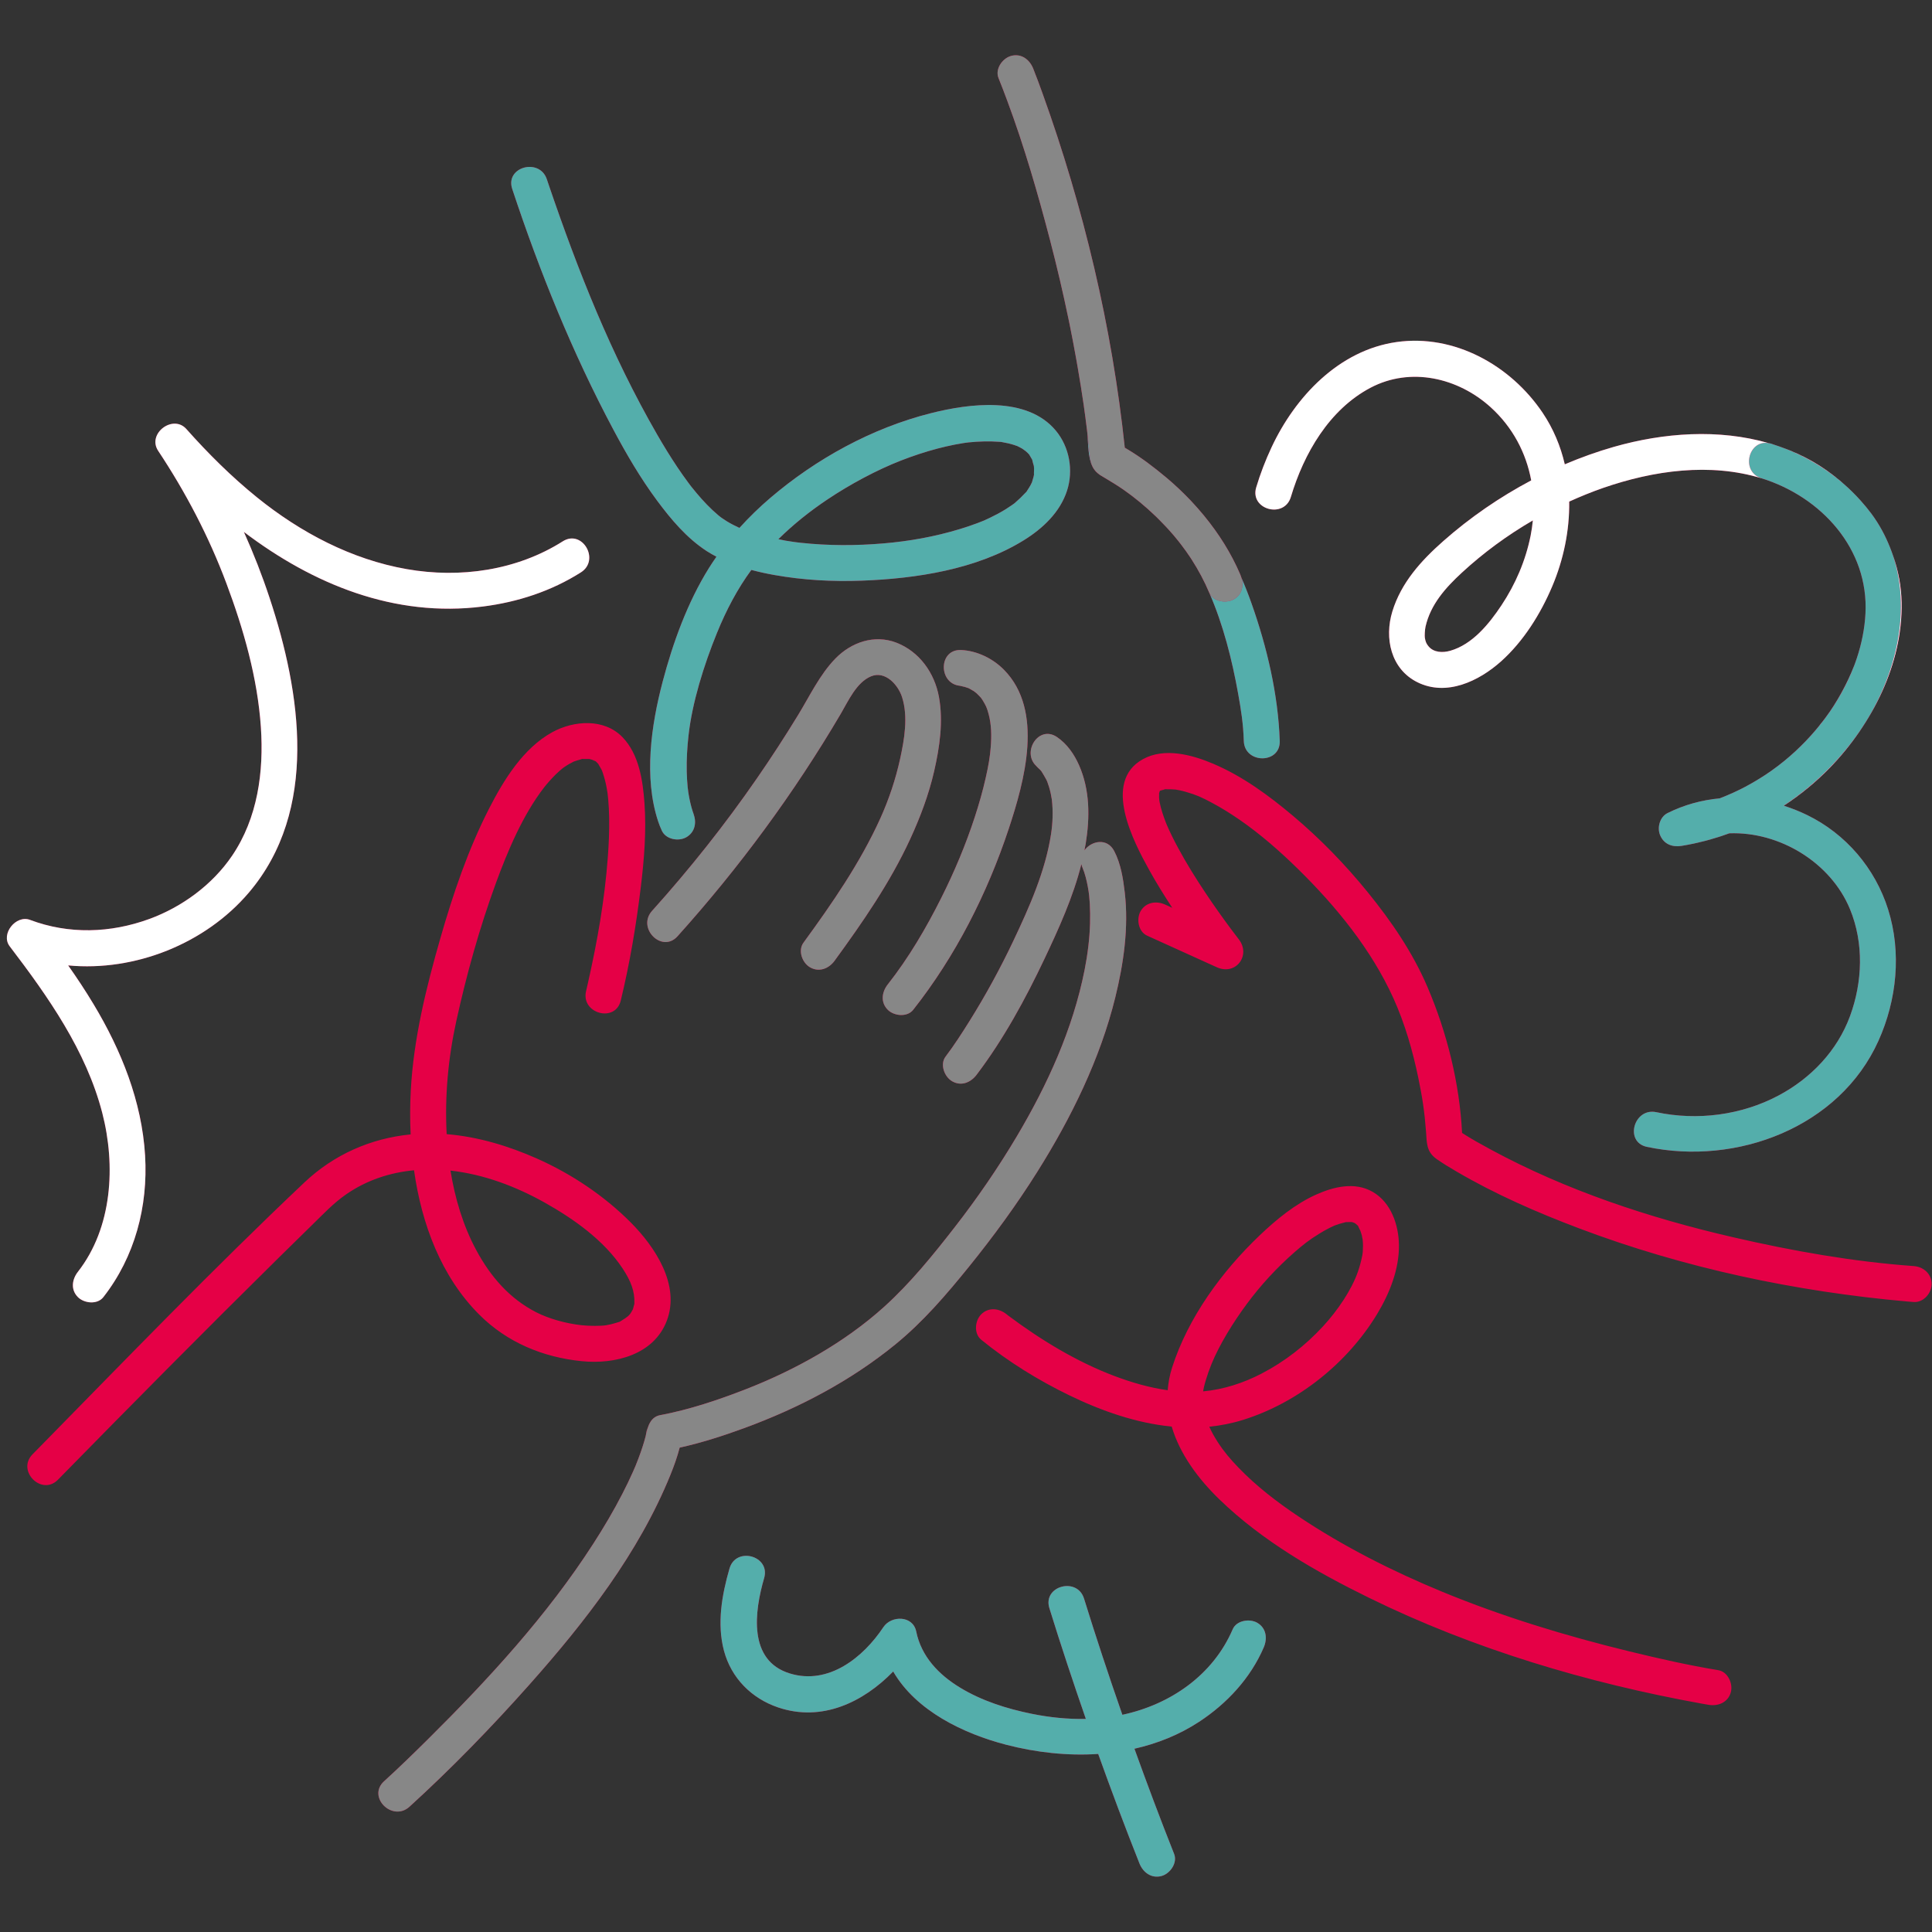
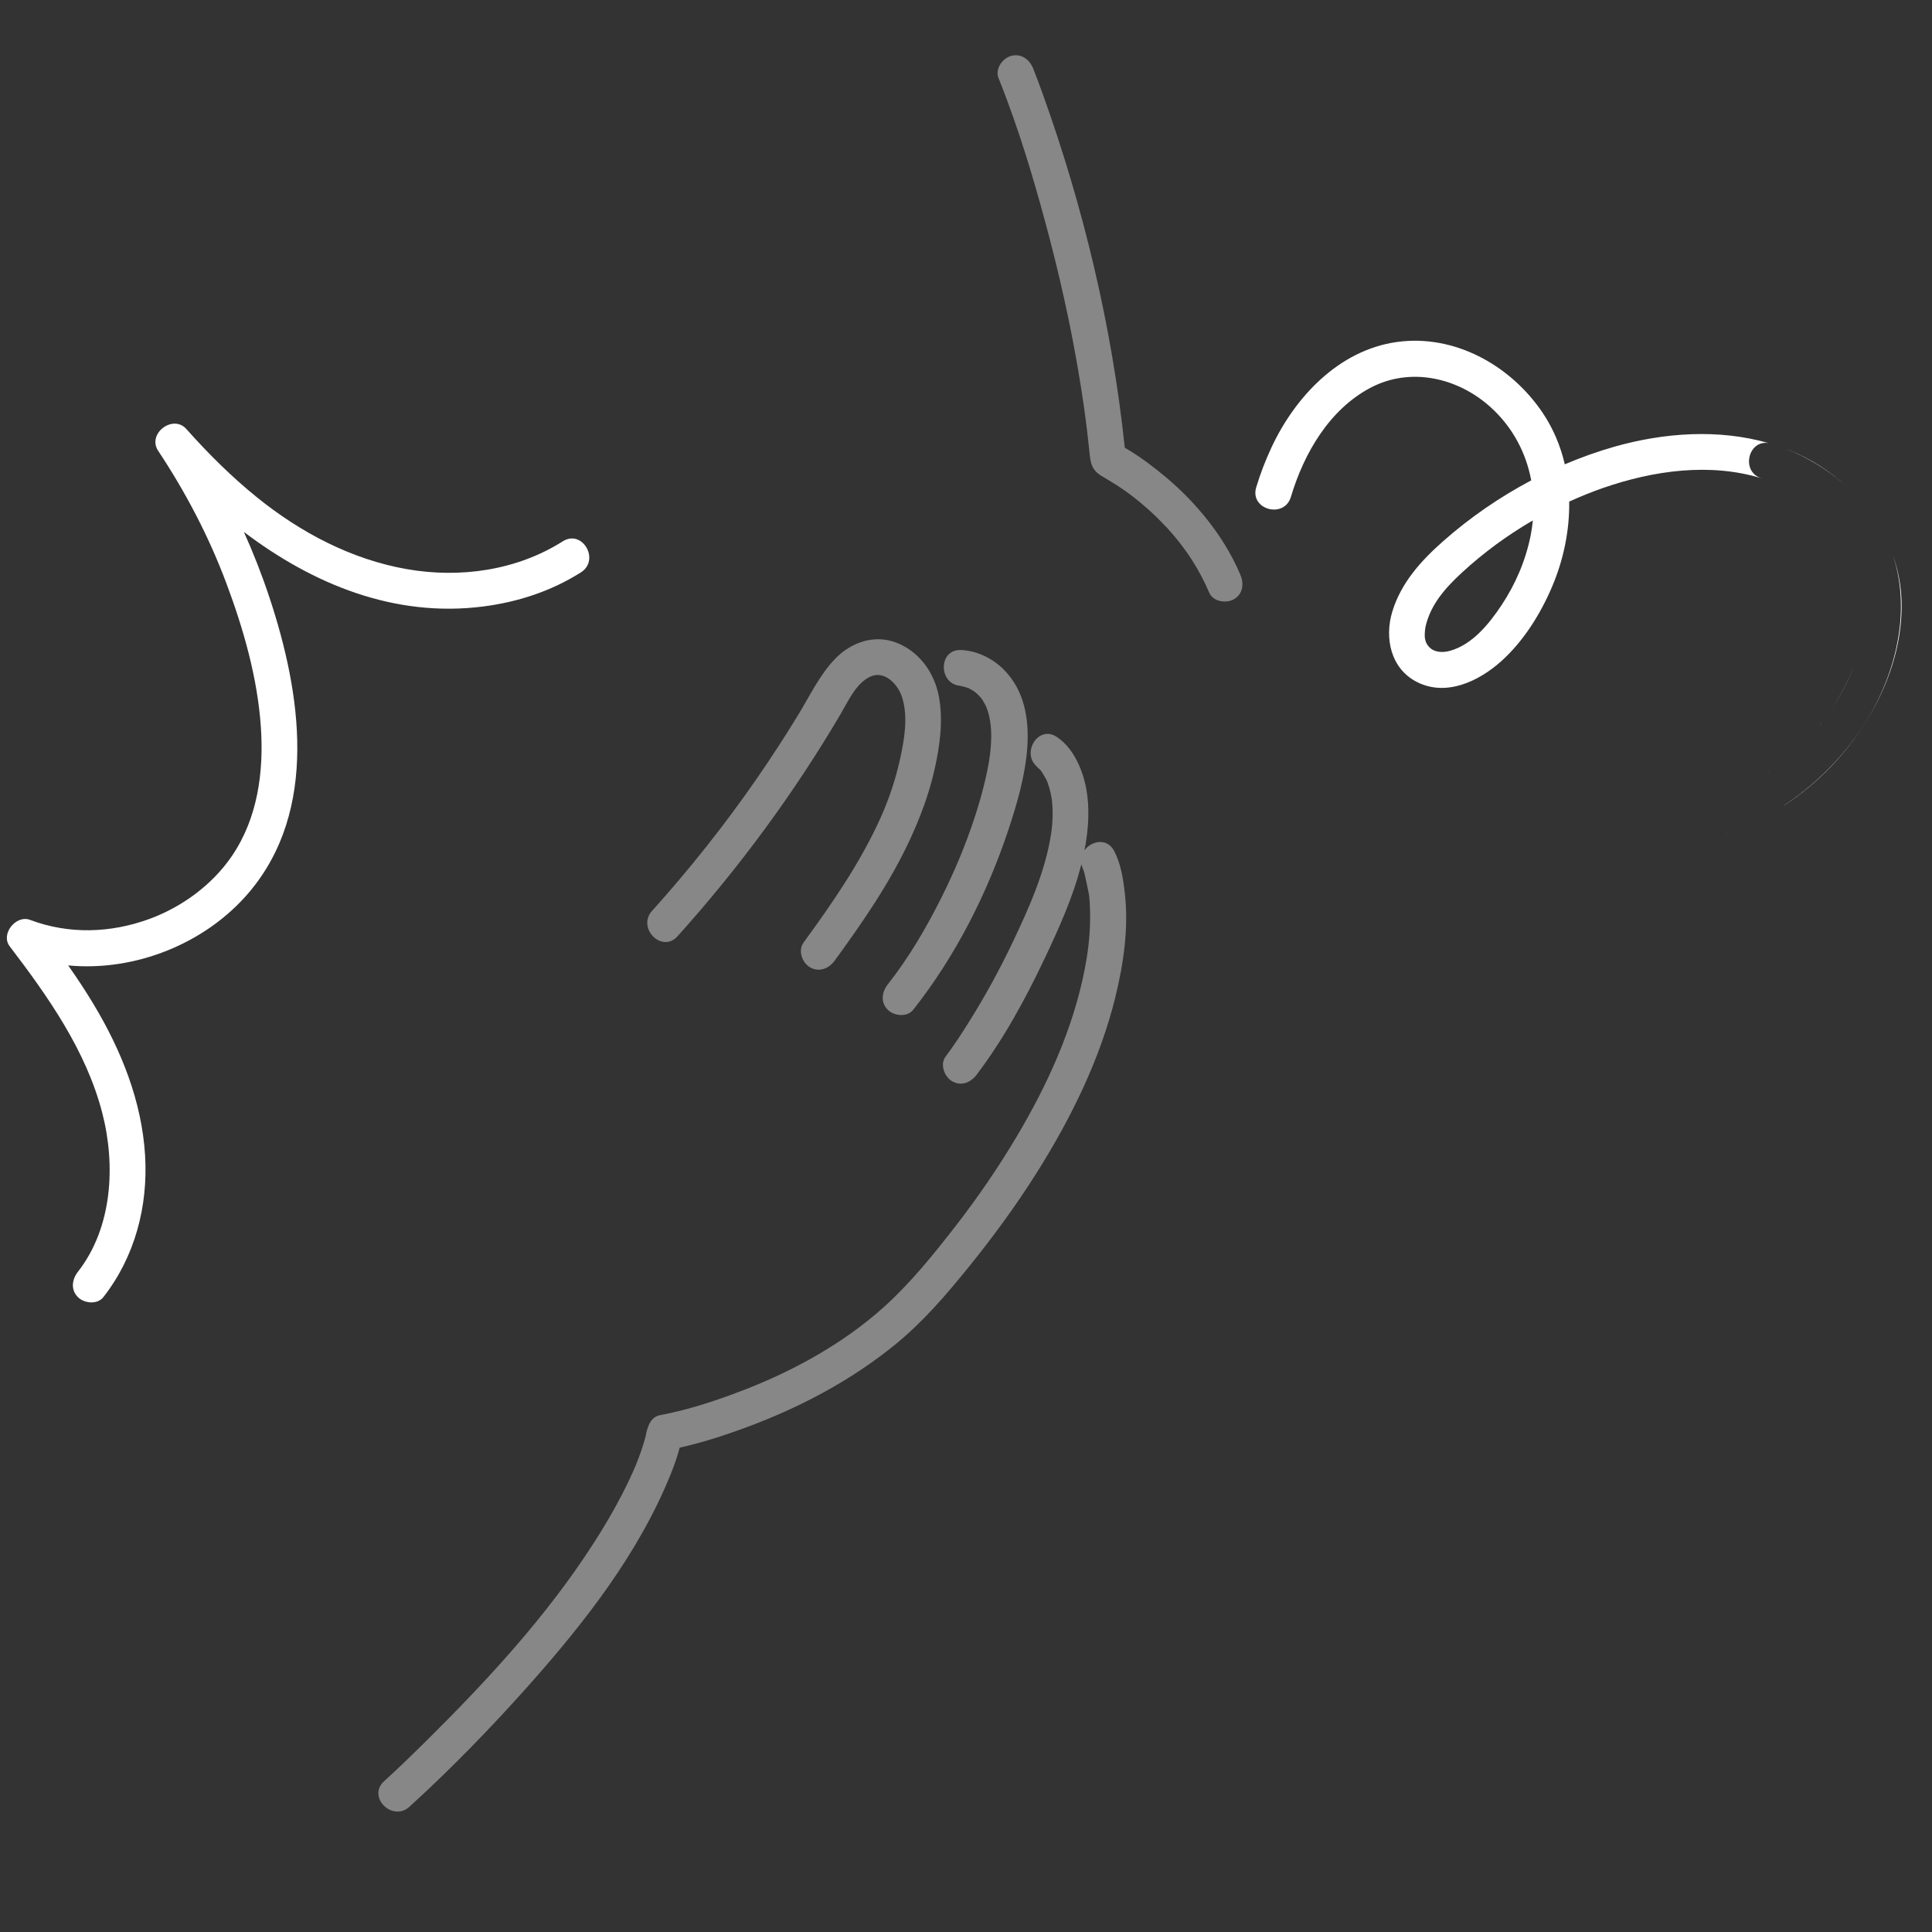
<svg xmlns="http://www.w3.org/2000/svg" width="400" zoomAndPan="magnify" viewBox="0 0 300 300" height="400" preserveAspectRatio="xMidYMid meet" version="1.2">
  <rect x="0" y="0" width="300" height="300" fill="#333333" stroke="none" />
  <defs>
    <clipPath id="dce62770a0">
-       <path d="M 1 8.254 L 300 8.254 L 300 291.754 L 1 291.754 Z M 1 8.254 " />
-     </clipPath>
+       </clipPath>
    <clipPath id="5ee0764dcd">
      <path d="M 58 8.254 L 193 8.254 L 193 282 L 58 282 Z M 58 8.254 " />
    </clipPath>
    <clipPath id="0a52d1139e">
      <path d="M 79 25 L 296 25 L 296 291.754 L 79 291.754 Z M 79 25 " />
    </clipPath>
  </defs>
  <g id="3cc31b803a">
    <g clip-rule="nonzero" clip-path="url(#dce62770a0)">
-       <path style=" stroke:none;fill-rule:nonzero;fill:#e50046;fill-opacity:1;" d="M 74.426 204.141 C 78.738 208.449 84.297 210.754 90.324 211.363 C 95.469 211.883 101.516 210.391 103.539 205.094 C 105.668 199.516 101.691 193.582 97.926 189.805 C 93.789 185.656 88.734 182.281 83.391 179.906 C 78.957 177.934 74.207 176.508 69.359 176.109 C 69.047 170.23 69.59 164.316 70.852 158.566 C 72.434 151.352 74.434 144.172 76.965 137.234 C 78.852 132.07 81.203 126.516 84.488 122.273 C 84.938 121.695 85.703 120.824 86.359 120.191 C 86.703 119.859 87.066 119.535 87.445 119.234 C 87.488 119.203 87.535 119.172 87.559 119.156 C 87.82 118.98 88.082 118.801 88.355 118.645 C 88.48 118.57 89.055 118.293 89.098 118.254 C 89.441 118.129 89.789 118.031 90.141 117.93 C 90.289 117.891 90.355 117.863 90.395 117.844 C 90.438 117.852 90.508 117.859 90.652 117.859 C 90.863 117.859 91.078 117.859 91.289 117.855 C 91.387 117.855 91.457 117.852 91.508 117.852 C 91.527 117.859 91.562 117.867 91.617 117.883 C 91.871 117.941 92.129 118.035 92.383 118.09 C 92.383 118.09 92.383 118.09 92.383 118.094 C 91.598 117.926 92.199 118.105 92.477 118.199 C 92.555 118.277 92.648 118.359 92.723 118.43 C 92.797 118.496 92.859 118.578 92.926 118.656 C 92.938 118.68 92.945 118.691 92.957 118.723 C 93.102 118.988 93.258 119.262 93.41 119.523 C 93.422 119.547 93.438 119.574 93.449 119.602 C 93.496 119.715 93.539 119.824 93.578 119.938 C 93.836 120.703 94.043 121.48 94.191 122.273 C 94.25 122.562 94.293 122.855 94.336 123.148 C 94.34 123.227 94.43 123.965 94.441 124.113 C 94.527 125.059 94.57 126.008 94.59 126.961 C 94.625 129.023 94.535 131.086 94.379 133.141 C 93.887 139.688 92.801 145.965 91.277 152.719 C 91.191 153.109 91.102 153.5 91.008 153.891 C 90.164 157.379 95.543 158.871 96.391 155.375 C 97.785 149.613 98.781 143.73 99.492 137.848 C 100.02 133.508 100.387 129.086 100.074 124.711 C 99.82 121.191 99.234 117.141 96.672 114.48 C 93.812 111.512 89.102 111.852 85.738 113.707 C 81.234 116.195 78.215 121.113 75.941 125.559 C 72.676 131.941 70.352 138.809 68.379 145.684 C 66.164 153.41 64.223 161.27 63.785 169.324 C 63.664 171.551 63.652 173.844 63.762 176.152 C 57.551 176.758 51.836 179.289 47.262 183.613 C 33.148 196.957 19.633 210.977 6.027 224.832 C 5.699 225.164 5.375 225.492 5.051 225.824 C 2.531 228.395 6.477 232.344 8.996 229.773 C 20.328 218.215 31.715 206.707 43.238 195.34 C 44.926 193.672 46.621 192.008 48.32 190.352 C 50.074 188.648 51.773 186.812 53.797 185.426 C 56.988 183.23 60.562 182.074 64.289 181.719 C 65.469 190.066 68.5 198.223 74.426 204.141 Z M 84.629 186.766 C 89.105 189.281 93.805 192.613 96.676 196.965 C 97.965 198.926 98.582 200.5 98.504 202.406 C 98.5 202.434 98.504 202.438 98.504 202.453 C 98.5 202.473 98.496 202.477 98.492 202.5 C 98.438 202.727 98.379 202.953 98.312 203.176 C 98.301 203.23 98.293 203.258 98.285 203.289 C 98.273 203.312 98.266 203.324 98.246 203.359 C 98.176 203.492 98.098 203.621 98.023 203.754 C 97.75 204.262 97.289 204.59 96.617 205 C 96.074 205.336 96.402 205.176 95.684 205.406 C 95.164 205.57 94.637 205.699 94.102 205.785 C 93.32 205.914 91.496 205.91 90.324 205.781 C 87.832 205.508 85.219 204.766 83.258 203.766 C 79.141 201.656 76.184 198.262 73.957 194.125 C 71.906 190.316 70.641 186.066 69.953 181.77 C 75.105 182.336 80.137 184.238 84.629 186.766 Z M 93.48 119.668 C 93.535 119.789 93.57 119.879 93.48 119.668 Z M 139.773 117.816 C 140.434 114.781 141.035 111.305 140.078 108.273 C 139.473 106.359 137.473 104.105 135.254 105.02 C 132.996 105.953 131.715 108.863 130.562 110.824 C 123.309 123.164 114.77 134.75 105.199 145.391 C 102.789 148.066 98.855 144.109 101.25 141.441 C 107.105 134.934 112.555 128.074 117.531 120.871 C 119.75 117.66 121.875 114.391 123.91 111.059 C 125.719 108.098 127.273 104.777 129.715 102.262 C 132.18 99.727 135.773 98.473 139.18 99.789 C 142.766 101.172 145.113 104.484 145.797 108.199 C 146.5 112.012 145.91 116.023 145.051 119.762 C 144.215 123.406 142.887 126.922 141.324 130.312 C 138.207 137.062 133.953 143.207 129.586 149.195 C 128.695 150.414 127.18 151.02 125.766 150.195 C 124.559 149.488 123.875 147.594 124.766 146.375 C 129.227 140.262 133.57 133.98 136.703 127.062 C 138.039 124.102 139.078 120.988 139.773 117.816 Z M 137.855 156.801 C 136.699 155.648 136.922 154.035 137.855 152.855 C 141.113 148.723 143.805 144.117 146.16 139.426 C 148.203 135.355 149.969 131.152 151.379 126.824 C 152.027 124.832 152.605 122.816 153.062 120.777 C 153.477 118.945 153.727 117.543 153.848 115.938 C 153.977 114.23 153.957 112.508 153.504 110.848 C 153.23 109.848 153.105 109.59 152.59 108.742 C 152.512 108.613 152.422 108.484 152.332 108.359 C 152.309 108.336 152.301 108.328 152.266 108.289 C 152.059 108.059 151.836 107.844 151.613 107.629 C 151.551 107.566 151.375 107.438 151.301 107.383 C 151.258 107.355 151.219 107.324 151.176 107.301 C 150.953 107.172 150.734 107.051 150.516 106.922 C 150.469 106.895 150.445 106.883 150.414 106.863 C 150.41 106.859 150.41 106.863 150.402 106.859 C 150.215 106.797 150.027 106.727 149.836 106.672 C 149.793 106.656 149.387 106.559 149.113 106.5 C 149.094 106.496 149.074 106.492 149.055 106.488 C 149.066 106.492 149.078 106.492 149.094 106.496 C 148.965 106.469 148.871 106.449 148.871 106.457 C 148.871 106.461 148.883 106.465 148.898 106.469 C 145.672 105.973 145.77 100.781 149.242 100.934 C 151.711 101.043 154.172 102.25 155.891 103.996 C 162.145 110.332 159.074 121.332 156.641 128.68 C 153.305 138.746 148.379 148.465 141.805 156.801 C 140.863 157.992 138.824 157.77 137.855 156.801 Z M 115.605 221.742 C 112.332 222.941 108.957 224.031 105.539 224.789 C 105.164 226.23 104.664 227.637 104.102 229.02 C 99.164 241.176 90.879 251.824 82.227 261.559 C 76.344 268.18 70.133 274.582 63.582 280.547 C 60.926 282.961 56.973 279.023 59.633 276.598 C 61.965 274.477 64.227 272.27 66.469 270.051 C 75.859 260.734 84.945 250.863 92.125 239.711 C 93.75 237.191 95.277 234.609 96.648 231.945 C 97.223 230.832 97.77 229.703 98.277 228.559 C 98.617 227.797 98.734 227.531 99.141 226.457 C 99.566 225.328 99.957 224.18 100.258 223.008 C 100.359 222.605 100.648 220.785 100.434 222.441 C 100.586 221.281 101.172 219.996 102.484 219.75 C 107.039 218.895 111.535 217.383 115.848 215.703 C 123.41 212.754 131.082 208.516 137.27 202.938 C 141.363 199.242 144.891 194.875 148.27 190.531 C 151.75 186.055 154.973 181.363 157.871 176.488 C 162.645 168.453 166.594 159.809 168.418 150.598 C 168.887 148.219 169.188 145.812 169.262 143.387 C 169.289 142.363 169.281 141.344 169.223 140.32 C 169.199 139.93 169.168 139.539 169.129 139.148 C 169.121 139.059 169.055 138.562 169.043 138.438 C 168.883 137.414 168.672 136.391 168.348 135.406 C 168.223 135.035 167.781 134.176 168.297 135.191 C 168.258 135.113 168.227 135.035 168.188 134.957 C 168.051 134.695 167.973 134.438 167.918 134.184 C 166.645 139.266 164.414 144.184 162.195 148.867 C 159.238 155.109 155.836 161.363 151.648 166.887 C 150.738 168.09 149.262 168.727 147.832 167.887 C 146.641 167.191 145.918 165.27 146.828 164.066 C 148.16 162.309 149.363 160.441 150.531 158.574 C 153.055 154.539 155.336 150.352 157.375 146.051 C 159.848 140.832 162.316 135.285 163.203 129.539 C 163.473 127.773 163.535 125.941 163.332 124.164 C 163.32 124.172 163.188 123.348 163.152 123.184 C 163.078 122.852 162.992 122.523 162.895 122.195 C 162.816 121.934 162.715 121.676 162.629 121.414 C 162.625 121.395 162.625 121.391 162.617 121.375 C 162.57 121.27 162.523 121.16 162.469 121.055 C 162.242 120.617 161.984 120.215 161.73 119.793 C 161.723 119.781 161.723 119.781 161.715 119.77 C 161.633 119.684 161.562 119.582 161.477 119.496 C 161.309 119.332 161.09 119.164 160.941 118.98 C 160.922 118.961 160.926 118.957 160.918 118.945 C 158.609 116.805 161.266 112.523 164.113 114.438 C 165.672 115.484 166.805 117.117 167.551 118.812 C 169.258 122.68 169.246 126.914 168.586 131.023 C 168.531 131.363 168.453 131.699 168.387 132.039 C 169.473 130.551 171.914 130.051 173.008 132.141 C 174.043 134.113 174.402 136.426 174.656 138.605 C 175.281 144.02 174.477 149.613 173.18 154.867 C 170.816 164.465 166.34 173.559 161.105 181.898 C 157.863 187.07 154.25 192.008 150.41 196.754 C 146.938 201.047 143.344 205.238 139.051 208.742 C 132.07 214.441 124.043 218.641 115.605 221.742 Z M 180.102 122.809 C 180.059 123.031 180.02 123.102 180.008 123.078 C 180.027 122.996 180.051 122.91 180.078 122.828 C 180.082 122.824 180.086 122.82 180.09 122.812 C 180.094 122.812 180.094 122.812 180.102 122.809 Z M 297.156 196.594 C 287.707 195.91 278.402 194.262 269.094 192.113 C 256.105 189.117 243.176 184.836 231.426 178.469 C 229.945 177.664 228.453 176.844 227.031 175.922 C 226.641 168.184 224.676 160.305 221.648 153.238 C 219.352 147.883 216.07 143.09 212.41 138.578 C 208.918 134.273 205.027 130.262 200.785 126.691 C 197.008 123.512 192.945 120.527 188.379 118.59 C 185.109 117.203 180.816 116.035 177.473 117.883 C 171.129 121.391 175.988 130.648 178.43 135.062 C 179.543 137.074 180.762 139.031 182.027 140.961 C 181.664 140.797 181.305 140.633 180.941 140.469 C 179.57 139.848 177.938 140.074 177.121 141.469 C 176.422 142.668 176.742 144.664 178.125 145.289 C 181.73 146.922 185.336 148.559 188.945 150.195 C 191.898 151.535 194.32 148.332 192.328 145.812 C 192.289 145.766 192.254 145.719 192.219 145.672 C 192.215 145.668 192.215 145.668 192.215 145.668 C 191.816 145.141 191.41 144.613 191.016 144.082 C 189.691 142.293 188.406 140.477 187.172 138.625 C 185.664 136.367 184.227 134.059 182.938 131.668 C 182.316 130.52 181.73 129.348 181.207 128.145 C 181.16 128.031 181.07 127.816 181.035 127.727 C 180.938 127.477 180.844 127.23 180.758 126.98 C 180.566 126.445 180.391 125.902 180.25 125.352 C 180.184 125.094 180.121 124.84 180.07 124.582 C 180.059 124.52 180.035 124.359 180.012 124.234 C 180 124.082 179.98 123.855 179.98 123.809 C 179.973 123.59 180 123.363 179.988 123.145 C 179.992 123.121 180.004 123.102 180.008 123.078 C 179.996 123.055 180.012 122.949 180.078 122.828 C 180.078 122.824 180.082 122.82 180.082 122.816 C 180.082 122.816 180.086 122.816 180.086 122.816 C 180.086 122.812 180.086 122.812 180.09 122.812 C 180.094 122.809 180.098 122.805 180.102 122.801 C 180.102 122.805 180.102 122.805 180.102 122.809 C 180.133 122.789 180.152 122.781 180.176 122.766 C 180.371 122.715 180.574 122.66 180.766 122.602 C 180.84 122.578 180.891 122.559 180.918 122.547 C 180.969 122.551 181.039 122.555 181.164 122.555 C 181.625 122.555 182.082 122.562 182.539 122.602 C 182.641 122.625 183.105 122.703 183.195 122.723 C 183.531 122.793 183.867 122.879 184.195 122.977 C 185.812 123.441 186.625 123.824 188.109 124.613 C 189.617 125.41 191.062 126.316 192.465 127.281 C 195.738 129.543 198.746 132.18 201.582 134.965 C 207.488 140.77 212.922 147.41 216.363 154.996 C 218.148 158.938 219.363 163.16 220.238 167.391 C 220.883 170.5 221.207 172.699 221.434 175.746 C 221.559 177.43 221.465 178.832 223.059 179.961 C 224.062 180.672 225.125 181.305 226.188 181.926 C 232.211 185.453 238.664 188.27 245.188 190.734 C 261.465 196.891 278.812 200.559 296.141 202.094 C 296.477 202.125 296.816 202.152 297.156 202.176 C 298.66 202.285 299.945 200.816 299.945 199.387 C 299.945 197.785 298.664 196.703 297.156 196.594 Z M 180.113 122.727 C 180.113 122.727 180.109 122.73 180.105 122.734 C 180.109 122.715 180.121 122.699 180.121 122.68 C 180.121 122.699 180.117 122.707 180.113 122.727 Z M 266.812 259.344 C 262.188 258.582 257.598 257.543 253.047 256.434 C 243.156 254.023 233.367 251.051 223.953 247.168 C 216.207 243.973 208.613 240.137 201.641 235.477 C 198.297 233.242 195.094 230.781 192.301 227.879 C 191.039 226.57 190.043 225.398 189.109 223.953 C 188.539 223.07 188.121 222.312 187.777 221.539 C 189.531 221.363 191.281 221.023 193.023 220.48 C 201.527 217.824 209.242 211.656 213.844 204.035 C 215.766 200.848 217.277 197.102 217.227 193.32 C 217.184 190.188 216 186.711 213.148 185.07 C 210.383 183.473 207.102 184.27 204.375 185.492 C 201.098 186.965 198.191 189.359 195.609 191.82 C 189.73 197.422 184.48 204.586 181.992 212.383 C 181.613 213.566 181.41 214.73 181.32 215.875 C 178.488 215.48 175.711 214.668 173.035 213.66 C 167.172 211.441 161.699 208.109 156.68 204.375 C 156.641 204.348 156.625 204.336 156.598 204.316 C 156.578 204.301 156.574 204.297 156.551 204.277 C 156.469 204.215 156.391 204.152 156.309 204.086 C 155.141 203.137 153.504 202.945 152.363 204.086 C 151.379 205.07 151.188 207.078 152.363 208.035 C 156.551 211.441 161.246 214.344 166.098 216.691 C 171.074 219.102 176.465 220.988 181.941 221.52 C 183.195 225.777 186.051 229.629 189.348 232.824 C 196.008 239.281 204.324 244.059 212.602 248.117 C 228.812 256.066 246.457 261.32 264.203 264.531 C 264.578 264.598 264.953 264.664 265.328 264.727 C 266.812 264.973 268.332 264.34 268.762 262.777 C 269.129 261.445 268.305 259.59 266.812 259.344 Z M 186.832 215.973 C 186.867 215.789 186.902 215.605 186.941 215.422 C 187.023 215.043 187.129 214.672 187.242 214.301 C 187.492 213.461 187.785 212.637 188.113 211.828 C 189.359 208.762 191.516 205.289 193.645 202.422 C 195.797 199.52 198.293 196.816 201.016 194.438 C 202.332 193.285 203.262 192.555 204.785 191.609 C 205.348 191.258 205.926 190.93 206.52 190.633 C 206.613 190.586 207.086 190.371 207.203 190.312 C 207.344 190.266 207.793 190.102 207.934 190.055 C 208.207 189.969 208.488 189.91 208.762 189.832 C 208.852 189.809 208.91 189.789 208.957 189.773 C 208.973 189.773 208.98 189.777 209.008 189.773 C 209.258 189.766 209.508 189.758 209.758 189.754 C 209.816 189.75 209.879 189.758 209.938 189.766 C 209.953 189.77 209.957 189.77 209.977 189.777 C 210.02 189.797 210.191 189.859 210.328 189.906 C 210.375 189.938 210.426 189.965 210.473 189.992 C 210.586 190.094 210.738 190.223 210.777 190.258 C 210.816 190.293 210.84 190.309 210.863 190.328 C 210.879 190.371 210.902 190.43 210.953 190.531 C 211.008 190.645 211.191 191.047 211.227 191.09 C 211.312 191.336 211.398 191.586 211.465 191.84 C 211.492 191.961 211.566 192.387 211.59 192.484 C 211.621 192.805 211.645 193.125 211.645 193.449 C 211.645 193.754 211.629 194.059 211.609 194.363 C 211.602 194.48 211.586 194.602 211.57 194.719 C 211.559 194.789 211.539 194.922 211.531 194.965 C 211.359 195.812 211.145 196.645 210.859 197.461 C 209.859 200.328 207.699 203.504 205.434 205.957 C 202.691 208.93 199.496 211.418 195.906 213.285 C 193.074 214.758 189.992 215.758 186.824 216.051 C 186.879 215.488 186.855 215.855 186.832 215.973 Z M 95.238 66.703 C 97.266 70.512 99.457 74.262 102.031 77.734 C 104.223 80.684 106.641 83.562 109.75 85.582 C 110.234 85.895 110.738 86.176 111.25 86.445 C 110.848 87.023 110.453 87.609 110.082 88.203 C 106.762 93.523 104.488 99.797 102.898 105.84 C 101.113 112.621 99.941 120.668 102.188 127.52 C 102.352 128.02 102.551 128.516 102.773 128.992 C 103.406 130.359 105.379 130.703 106.59 129.996 C 107.992 129.176 108.23 127.547 107.594 126.176 C 108.031 127.125 107.723 126.504 107.547 125.953 C 107.285 125.137 107.098 124.297 106.949 123.449 C 106.914 123.254 106.887 123.059 106.855 122.863 C 106.918 123.254 106.801 122.418 106.781 122.234 C 106.703 121.438 106.656 120.637 106.637 119.832 C 106.594 117.941 106.707 116.055 106.918 114.172 C 107.484 109.094 109.293 103.281 111.336 98.27 C 112.77 94.746 114.504 91.441 116.672 88.5 C 117.855 88.816 119.051 89.078 120.23 89.285 C 124.699 90.082 129.262 90.34 133.797 90.168 C 142.25 89.852 151.641 88.43 158.965 83.898 C 161.91 82.078 164.594 79.562 165.688 76.191 C 166.711 73.027 166.07 69.406 163.938 66.855 C 159.426 61.453 150.48 62.656 144.508 64.168 C 135.383 66.477 126.746 71.227 119.609 77.316 C 117.922 78.762 116.316 80.316 114.82 81.973 C 114.816 81.973 114.812 81.969 114.812 81.969 C 114.156 81.66 113.508 81.34 112.887 80.961 C 112.617 80.797 112.355 80.613 112.09 80.438 C 112.043 80.402 111.914 80.309 111.832 80.246 C 111.734 80.168 111.633 80.086 111.535 80.008 C 110.309 78.977 109.203 77.805 108.172 76.578 C 107.902 76.258 107.637 75.93 107.371 75.598 C 107.352 75.574 107.297 75.504 107.254 75.449 C 107.121 75.273 106.984 75.094 106.855 74.918 C 106.281 74.145 105.727 73.355 105.191 72.559 C 104.07 70.887 103.02 69.164 102.012 67.422 C 94.887 55.047 89.781 42.133 85.188 28.652 C 85.098 28.383 85.008 28.117 84.918 27.848 C 83.793 24.453 78.402 25.906 79.535 29.332 C 83.766 42.113 88.902 54.824 95.238 66.703 Z M 160.551 72.449 C 160.574 72.586 160.578 72.691 160.551 72.449 Z M 128.484 77.555 C 132.051 75.168 136.227 72.945 139.91 71.512 C 141.766 70.789 143.66 70.16 145.59 69.652 C 146.465 69.422 147.352 69.219 148.238 69.043 C 148.668 68.961 149.094 68.883 149.523 68.816 C 149.668 68.793 149.816 68.77 149.961 68.75 C 150.066 68.734 150.328 68.703 150.406 68.695 C 152.004 68.535 153.586 68.488 155.191 68.605 C 155.328 68.617 155.402 68.621 155.445 68.621 C 155.492 68.633 155.562 68.645 155.664 68.664 C 155.984 68.723 156.301 68.781 156.617 68.855 C 156.918 68.93 157.219 69.012 157.512 69.109 C 157.656 69.156 157.797 69.211 157.938 69.258 C 157.957 69.262 157.961 69.262 157.98 69.27 C 157.988 69.273 157.988 69.273 158 69.281 C 158.25 69.41 158.5 69.531 158.742 69.676 C 158.867 69.75 159.184 69.996 159.25 70.039 C 159.359 70.133 159.469 70.227 159.57 70.328 C 159.645 70.402 159.711 70.488 159.785 70.559 C 159.801 70.574 159.809 70.578 159.82 70.59 C 159.824 70.602 159.824 70.605 159.832 70.617 C 159.961 70.848 160.098 71.078 160.234 71.305 C 160.254 71.34 160.266 71.352 160.281 71.379 C 160.285 71.406 160.289 71.426 160.297 71.469 C 160.355 71.738 160.438 72.031 160.52 72.293 C 160.527 72.32 160.531 72.348 160.539 72.379 C 160.551 72.504 160.566 72.629 160.57 72.754 C 160.586 73.055 160.527 73.379 160.559 73.68 C 160.559 73.688 160.562 73.688 160.562 73.695 C 160.535 73.797 160.527 73.91 160.496 74.012 C 160.418 74.301 160.328 74.59 160.246 74.879 C 160.238 74.891 160.242 74.895 160.238 74.906 C 160.156 75.062 160.082 75.219 160 75.375 C 159.848 75.648 159.676 75.906 159.504 76.168 C 159.449 76.258 159.414 76.312 159.395 76.355 C 159.359 76.383 159.312 76.43 159.227 76.52 C 158.707 77.078 158.176 77.594 157.594 78.09 C 157.574 78.109 157.57 78.113 157.555 78.129 C 157.402 78.234 157.258 78.344 157.105 78.449 C 156.793 78.668 156.473 78.879 156.145 79.082 C 155.387 79.551 154.602 79.973 153.797 80.359 C 152.766 80.855 152.816 80.832 151.828 81.207 C 150.922 81.551 150.004 81.859 149.078 82.141 C 145.07 83.363 141.109 84.043 137.23 84.375 C 132.953 84.742 128.633 84.75 124.367 84.285 C 124.176 84.266 123.98 84.242 123.789 84.219 C 123.781 84.219 123.387 84.168 123.258 84.152 C 122.832 84.09 122.41 84.023 121.988 83.953 C 121.609 83.887 121.238 83.797 120.863 83.723 C 123.219 81.406 125.758 79.379 128.484 77.555 Z M 155.047 12.117 C 154.48 10.707 155.668 9.047 156.996 8.684 C 158.566 8.25 159.867 9.234 160.43 10.633 C 160.945 11.918 161.422 13.219 161.891 14.523 C 168.262 32.227 172.684 50.789 174.656 69.512 C 174.797 69.59 174.93 69.68 175.066 69.762 C 177.199 71.031 179.203 72.566 181.086 74.141 C 182.43 75.266 183.707 76.477 184.922 77.754 C 184.977 77.812 185.027 77.871 185.082 77.93 C 185.719 78.605 186.332 79.309 186.922 80.023 C 186.93 80.031 186.934 80.039 186.941 80.047 C 186.949 80.055 186.953 80.062 186.961 80.07 C 189.25 82.855 191.191 85.922 192.598 89.234 C 192.668 89.398 192.727 89.566 192.777 89.738 C 193.336 91.016 193.852 92.324 194.328 93.672 C 196.727 100.441 198.48 107.844 198.719 115.059 C 198.836 118.656 193.254 118.641 193.137 115.059 C 193.047 112.32 192.715 110.266 192.258 107.711 C 191.312 102.438 189.945 97.023 187.789 92.07 C 187.789 92.062 187.781 92.059 187.777 92.051 C 187.012 90.242 186.09 88.516 185.035 86.875 C 184.992 86.805 184.945 86.734 184.902 86.668 C 184.441 85.961 183.945 85.277 183.434 84.605 C 183.289 84.41 183.141 84.223 182.988 84.031 C 182.508 83.426 182.008 82.836 181.484 82.262 C 181.301 82.059 181.113 81.859 180.926 81.66 C 180.605 81.32 180.281 80.984 179.953 80.66 C 179.801 80.512 179.652 80.355 179.5 80.211 C 177.844 78.617 176.133 77.207 174.422 76.016 C 173.305 75.238 172.141 74.57 170.984 73.863 C 170.914 73.824 170.844 73.785 170.777 73.746 C 170.723 73.711 170.688 73.66 170.637 73.625 C 170.477 73.512 170.332 73.391 170.211 73.262 C 170.156 73.207 170.109 73.156 170.062 73.098 C 169.902 72.906 169.762 72.707 169.66 72.492 C 168.902 71 169.004 68.867 168.844 67.277 C 168.824 67.113 168.809 66.949 168.789 66.785 C 168.633 65.504 168.469 64.227 168.285 62.949 C 168.285 62.945 168.285 62.941 168.285 62.938 C 168 60.957 167.676 58.98 167.336 57.008 C 167.27 56.621 167.203 56.234 167.133 55.848 C 166.797 53.973 166.445 52.098 166.062 50.23 C 166.02 50.02 165.973 49.812 165.93 49.602 C 165.074 45.465 164.109 41.352 163.043 37.262 C 161.156 30.027 159.051 22.77 156.441 15.738 C 155.992 14.523 155.531 13.316 155.047 12.117 Z M 200.445 77.164 C 202.465 70.422 206.395 63.598 212.809 60.211 C 219.035 56.926 226.414 58.648 231.484 63.25 C 234.883 66.332 236.969 70.305 237.766 74.594 C 232.863 77.191 228.258 80.359 224.109 84.023 C 220.672 87.055 217.574 90.469 216.203 94.945 C 214.941 99.07 215.949 103.867 220.078 105.93 C 224.605 108.188 229.637 105.781 233.094 102.688 C 236.57 99.574 239.227 95.312 241.031 91.043 C 242.781 86.914 243.73 82.375 243.664 77.887 C 245.391 77.105 247.148 76.387 248.934 75.766 C 256.773 73.051 265.531 71.809 273.566 74.281 C 282.812 77.168 290.191 85.227 289.668 95.273 C 289.547 97.633 289.07 99.961 288.324 102.215 C 288.23 102.504 288.129 102.789 288.023 103.074 C 287.984 103.184 287.941 103.293 287.898 103.402 C 286.961 105.824 285.719 108.133 284.309 110.227 C 284.25 110.316 284.188 110.402 284.129 110.488 C 283.738 111.055 283.336 111.602 282.922 112.133 C 282.777 112.32 282.629 112.508 282.48 112.691 C 282.207 113.031 281.926 113.371 281.637 113.703 C 281.445 113.926 281.246 114.141 281.051 114.355 C 280.77 114.664 280.488 114.973 280.195 115.273 C 279.969 115.508 279.734 115.73 279.504 115.953 C 279.227 116.227 278.953 116.5 278.668 116.762 C 278.148 117.234 277.621 117.699 277.082 118.141 C 277.043 118.172 277.004 118.203 276.965 118.234 C 276.359 118.727 275.742 119.195 275.113 119.641 C 274.992 119.727 274.871 119.816 274.75 119.902 C 274.258 120.242 273.75 120.562 273.242 120.883 C 272.594 121.281 271.941 121.668 271.273 122.027 C 271.227 122.051 271.18 122.078 271.137 122.102 C 269.809 122.812 268.438 123.426 267.039 123.965 C 264.266 124.219 261.527 124.965 258.941 126.25 C 257.711 126.859 257.277 128.543 257.797 129.734 C 258.398 131.098 259.676 131.574 261.09 131.352 C 261.723 131.25 262.344 131.133 262.969 131 C 263.172 130.957 263.375 130.91 263.578 130.863 C 264 130.766 264.422 130.664 264.84 130.555 C 265.066 130.496 265.293 130.438 265.516 130.371 C 265.945 130.254 266.367 130.121 266.793 129.988 C 266.977 129.93 267.16 129.875 267.344 129.812 C 267.738 129.684 268.125 129.539 268.512 129.398 C 276.293 129.098 284.27 133.898 287.266 141.184 C 289.438 146.461 289.219 152.461 287.277 157.762 C 285.297 163.16 281.203 167.438 276.168 170.109 C 270.426 173.164 263.551 174.051 257.203 172.699 C 253.699 171.949 252.199 177.332 255.719 178.082 C 269.629 181.047 285.625 175.09 291.688 161.613 C 294.543 155.27 295.293 147.91 293.188 141.219 C 291.176 134.824 286.629 129.484 280.59 126.547 C 279.418 125.977 278.215 125.5 276.988 125.109 C 279.582 123.406 281.988 121.43 284.145 119.215 C 290.68 112.488 295.473 103.074 295.277 93.535 C 295.227 90.992 294.75 88.547 293.938 86.234 C 293.816 85.863 293.672 85.496 293.531 85.129 C 293.52 85.102 293.508 85.074 293.5 85.051 C 292.77 83.199 291.816 81.406 290.555 79.719 C 290.031 79.016 289.473 78.348 288.895 77.703 C 288.453 77.211 287.996 76.742 287.527 76.281 C 287.18 75.938 286.82 75.609 286.457 75.285 C 286.383 75.219 286.309 75.156 286.238 75.094 C 284.617 73.676 282.852 72.414 280.945 71.371 C 279.758 70.727 278.543 70.172 277.301 69.691 C 277.258 69.676 277.211 69.66 277.168 69.645 C 276.617 69.43 276.055 69.238 275.492 69.055 C 275.332 69 275.176 68.938 275.016 68.887 C 274.887 68.848 274.77 68.832 274.648 68.812 C 266.871 66.562 258.359 67.176 250.598 69.391 C 248.004 70.129 245.465 71.043 242.98 72.098 C 242.328 69.277 241.203 66.566 239.535 64.09 C 234.574 56.727 225.84 51.836 216.848 53.117 C 207.902 54.391 201.113 61.605 197.441 69.465 C 196.5 71.477 195.699 73.555 195.062 75.684 C 194.031 79.133 199.418 80.605 200.445 77.164 Z M 237.676 83.164 C 236.895 87.051 235.336 90.688 233.145 93.992 C 231.234 96.863 228.648 100.07 225.188 101.051 C 224.004 101.387 222.641 101.328 221.836 100.379 C 221.461 99.941 221.344 99.59 221.25 99.027 C 221.207 98.758 221.246 97.797 221.355 97.312 C 222.137 93.852 224.469 91.258 227.004 88.918 C 230.355 85.828 234.066 83.109 238.02 80.809 C 237.941 81.594 237.832 82.379 237.676 83.164 Z M 196.234 255.809 C 194.176 260.594 190.52 264.527 186.188 267.367 C 183.086 269.398 179.688 270.746 176.156 271.543 C 178.129 277.016 180.168 282.465 182.316 287.871 C 182.875 289.277 181.699 290.938 180.367 291.305 C 178.801 291.734 177.488 290.754 176.934 289.355 C 174.695 283.727 172.574 278.055 170.527 272.352 C 165.746 272.672 160.871 272.121 156.262 270.93 C 149.602 269.207 142.238 265.66 138.695 259.551 C 134.039 264.336 127.605 267.43 120.824 265.129 C 116.695 263.727 113.547 260.57 112.414 256.32 C 111.301 252.121 112.094 247.637 113.277 243.551 C 114.277 240.102 119.66 241.578 118.66 245.035 C 117.16 250.203 116.102 257.875 122.68 259.863 C 128.668 261.676 134.023 257.391 137.168 252.664 C 138.402 250.812 141.758 250.824 142.27 253.332 C 143.062 257.223 145.762 260.039 149.078 262.051 C 152.5 264.129 156.34 265.332 160.246 266.125 C 162.973 266.676 165.801 266.969 168.609 266.91 C 166.633 261.207 164.73 255.477 162.945 249.711 C 161.879 246.266 167.27 244.805 168.328 248.227 C 170.203 254.277 172.195 260.289 174.281 266.27 C 181.73 264.68 188.352 260.113 191.414 252.988 C 192.012 251.598 194.059 251.301 195.234 251.988 C 196.645 252.816 196.828 254.422 196.234 255.809 Z M 15.879 172.809 C 13.375 163.141 7.477 154.773 1.504 146.938 C 0.047 145.023 2.488 142.02 4.656 142.836 C 10.684 145.109 17.145 144.902 23.172 142.703 C 28.258 140.844 32.984 137.383 36.035 132.883 C 40.016 127.02 40.98 119.848 40.508 112.906 C 39.992 105.281 37.824 97.703 35.152 90.574 C 32.441 83.328 28.836 76.441 24.559 70 C 22.801 67.352 26.855 64.27 28.941 66.621 C 32.328 70.43 35.953 74.035 39.922 77.242 C 46.668 82.691 54.578 86.871 63.172 88.375 C 71.449 89.824 80.23 88.586 87.383 84.059 C 90.43 82.129 93.227 86.961 90.199 88.879 C 85.594 91.797 80.41 93.488 75.02 94.176 C 61.246 95.941 48.559 90.703 37.871 82.598 C 39.375 85.945 40.711 89.363 41.863 92.848 C 46.742 107.586 49.535 125.809 38.625 138.621 C 31.887 146.535 20.957 150.895 10.586 149.91 C 11.965 151.871 13.293 153.871 14.527 155.93 C 18.836 163.098 22.027 171.02 22.531 179.438 C 23 187.34 20.945 195.156 16.047 201.422 C 15.113 202.617 13.066 202.387 12.102 201.422 C 10.945 200.266 11.176 198.664 12.102 197.477 C 17.457 190.621 17.984 180.953 15.879 172.809 Z M 15.879 172.809 " />
-     </g>
+       </g>
    <g clip-rule="nonzero" clip-path="url(#5ee0764dcd)">
-       <path style=" stroke:none;fill-rule:nonzero;fill:#878787;fill-opacity:1;" d="M 101.25 141.441 C 107.105 134.934 112.555 128.074 117.531 120.871 C 119.75 117.66 121.875 114.391 123.91 111.062 C 125.723 108.098 127.273 104.777 129.715 102.262 C 132.18 99.727 135.773 98.477 139.18 99.789 C 142.766 101.172 145.113 104.484 145.797 108.199 C 146.5 112.012 145.91 116.023 145.051 119.766 C 144.215 123.41 142.887 126.922 141.324 130.312 C 138.207 137.062 133.953 143.207 129.586 149.195 C 128.695 150.414 127.18 151.02 125.766 150.195 C 124.559 149.488 123.875 147.594 124.766 146.375 C 129.227 140.262 133.57 133.98 136.703 127.062 C 138.039 124.102 139.078 120.988 139.773 117.816 C 140.434 114.781 141.035 111.305 140.078 108.273 C 139.473 106.359 137.473 104.105 135.254 105.02 C 132.996 105.953 131.715 108.863 130.562 110.824 C 123.309 123.164 114.77 134.75 105.199 145.391 C 102.789 148.066 98.855 144.109 101.25 141.441 Z M 153.062 120.777 C 152.605 122.816 152.027 124.832 151.379 126.824 C 149.969 131.152 148.203 135.355 146.16 139.426 C 143.805 144.117 141.113 148.723 137.855 152.855 C 136.922 154.035 136.699 155.648 137.855 156.801 C 138.824 157.77 140.863 157.992 141.801 156.801 C 148.379 148.465 153.305 138.746 156.641 128.68 C 159.074 121.332 162.145 110.332 155.891 103.996 C 154.168 102.25 151.711 101.043 149.238 100.934 C 145.77 100.781 145.672 105.973 148.898 106.469 C 148.883 106.465 148.871 106.461 148.871 106.457 C 148.871 106.449 148.965 106.465 149.094 106.492 C 149.078 106.492 149.066 106.492 149.055 106.488 C 149.074 106.492 149.094 106.496 149.113 106.5 C 149.387 106.559 149.789 106.656 149.836 106.672 C 150.027 106.727 150.211 106.797 150.402 106.859 C 150.41 106.863 150.406 106.859 150.414 106.863 C 150.445 106.879 150.469 106.895 150.516 106.922 C 150.734 107.047 150.953 107.172 151.176 107.297 C 151.219 107.324 151.258 107.355 151.301 107.383 C 151.375 107.438 151.551 107.566 151.613 107.629 C 151.836 107.844 152.059 108.059 152.266 108.289 C 152.301 108.328 152.309 108.336 152.332 108.359 C 152.422 108.484 152.512 108.613 152.59 108.742 C 153.105 109.59 153.23 109.848 153.504 110.848 C 153.957 112.508 153.977 114.23 153.848 115.934 C 153.727 117.543 153.477 118.945 153.062 120.777 Z M 173.008 132.141 C 171.914 130.051 169.473 130.551 168.387 132.039 C 168.453 131.699 168.531 131.363 168.586 131.023 C 169.246 126.914 169.258 122.68 167.551 118.812 C 166.805 117.117 165.676 115.484 164.113 114.438 C 161.266 112.523 158.609 116.805 160.918 118.945 C 160.926 118.957 160.922 118.961 160.941 118.98 C 161.09 119.164 161.309 119.332 161.477 119.496 C 161.562 119.582 161.633 119.684 161.715 119.77 C 161.723 119.781 161.723 119.781 161.73 119.793 C 161.984 120.215 162.242 120.617 162.469 121.055 C 162.523 121.16 162.57 121.27 162.617 121.375 C 162.625 121.391 162.625 121.395 162.629 121.414 C 162.715 121.676 162.816 121.934 162.895 122.195 C 162.992 122.523 163.078 122.852 163.152 123.184 C 163.188 123.348 163.324 124.172 163.332 124.164 C 163.535 125.941 163.477 127.773 163.203 129.539 C 162.316 135.285 159.848 140.832 157.375 146.051 C 155.336 150.352 153.055 154.539 150.531 158.574 C 149.363 160.441 148.16 162.309 146.832 164.066 C 145.918 165.27 146.641 167.191 147.832 167.887 C 149.262 168.727 150.738 168.09 151.648 166.887 C 155.836 161.363 159.238 155.109 162.195 148.867 C 164.414 144.184 166.645 139.266 167.918 134.184 C 167.973 134.438 168.051 134.695 168.188 134.957 C 168.227 135.035 168.258 135.113 168.297 135.191 C 167.781 134.176 168.223 135.035 168.348 135.406 C 168.672 136.391 168.883 137.414 169.043 138.438 C 169.059 138.562 169.121 139.059 169.129 139.148 C 169.168 139.539 169.199 139.93 169.223 140.32 C 169.281 141.344 169.289 142.363 169.262 143.387 C 169.191 145.812 168.887 148.219 168.418 150.598 C 166.594 159.809 162.645 168.453 157.871 176.488 C 154.973 181.363 151.75 186.055 148.27 190.531 C 144.891 194.875 141.363 199.242 137.27 202.938 C 131.082 208.516 123.41 212.754 115.848 215.703 C 111.539 217.383 107.039 218.895 102.484 219.75 C 101.172 219.996 100.586 221.281 100.434 222.441 C 100.648 220.785 100.359 222.605 100.258 223.008 C 99.957 224.18 99.566 225.328 99.141 226.457 C 98.734 227.531 98.617 227.797 98.277 228.559 C 97.77 229.703 97.223 230.832 96.648 231.945 C 95.277 234.609 93.75 237.191 92.125 239.711 C 84.945 250.863 75.859 260.734 66.469 270.051 C 64.227 272.27 61.965 274.477 59.633 276.598 C 56.973 279.023 60.93 282.961 63.582 280.547 C 70.133 274.582 76.344 268.18 82.227 261.559 C 90.879 251.824 99.164 241.176 104.102 229.02 C 104.664 227.637 105.164 226.23 105.539 224.789 C 108.957 224.031 112.332 222.941 115.605 221.742 C 124.043 218.641 132.07 214.441 139.055 208.742 C 143.344 205.238 146.938 201.047 150.41 196.754 C 154.25 192.008 157.863 187.07 161.109 181.898 C 166.34 173.559 170.82 164.469 173.184 154.867 C 174.477 149.613 175.281 144.02 174.656 138.605 C 174.402 136.426 174.043 134.113 173.008 132.141 Z M 192.777 89.738 C 192.727 89.566 192.668 89.398 192.598 89.23 C 191.191 85.922 189.25 82.855 186.961 80.07 C 186.949 80.055 186.934 80.039 186.922 80.023 C 186.332 79.309 185.719 78.605 185.082 77.93 C 185.027 77.871 184.973 77.812 184.922 77.754 C 183.707 76.477 182.43 75.266 181.086 74.141 C 179.203 72.566 177.199 71.031 175.066 69.762 C 174.934 69.68 174.797 69.609 174.66 69.531 C 174.66 69.523 174.66 69.516 174.656 69.512 C 172.684 50.789 168.262 32.227 161.891 14.523 C 161.422 13.219 160.945 11.918 160.43 10.633 C 159.867 9.234 158.57 8.25 156.996 8.684 C 155.668 9.047 154.48 10.707 155.047 12.113 C 155.531 13.316 155.992 14.523 156.441 15.738 C 159.051 22.77 161.156 30.027 163.043 37.262 C 164.109 41.352 165.074 45.465 165.93 49.602 C 165.973 49.812 166.02 50.02 166.062 50.23 C 166.445 52.098 166.797 53.973 167.133 55.848 C 167.203 56.234 167.27 56.621 167.336 57.008 C 167.676 58.98 168 60.957 168.285 62.938 C 168.285 62.941 168.285 62.945 168.285 62.949 C 168.469 64.227 168.633 65.504 168.789 66.785 C 168.809 66.949 168.824 67.113 168.844 67.277 C 168.938 68.082 169.035 68.891 169.117 69.699 C 169.227 70.727 169.273 71.684 169.66 72.492 C 169.762 72.707 169.902 72.906 170.062 73.098 C 170.109 73.156 170.156 73.207 170.211 73.262 C 170.332 73.391 170.477 73.512 170.637 73.625 C 170.707 73.676 170.766 73.734 170.848 73.781 C 170.895 73.809 170.938 73.836 170.984 73.863 C 172.141 74.57 173.305 75.238 174.422 76.016 C 176.133 77.207 177.848 78.617 179.5 80.207 C 179.652 80.355 179.801 80.512 179.953 80.66 C 180.281 80.984 180.605 81.32 180.926 81.66 C 181.047 81.785 181.172 81.902 181.289 82.031 C 181.359 82.105 181.418 82.188 181.484 82.262 C 182.008 82.836 182.508 83.426 182.988 84.031 C 183.141 84.223 183.289 84.41 183.434 84.605 C 183.945 85.277 184.441 85.961 184.902 86.668 C 184.949 86.734 184.992 86.805 185.035 86.875 C 186.09 88.516 187.012 90.242 187.777 92.051 C 187.781 92.059 187.789 92.062 187.789 92.07 C 188.395 93.438 190.422 93.738 191.598 93.051 C 192.863 92.312 193.133 90.992 192.777 89.738 Z M 192.777 89.738 " />
+       <path style=" stroke:none;fill-rule:nonzero;fill:#878787;fill-opacity:1;" d="M 101.25 141.441 C 107.105 134.934 112.555 128.074 117.531 120.871 C 119.75 117.66 121.875 114.391 123.91 111.062 C 125.723 108.098 127.273 104.777 129.715 102.262 C 132.18 99.727 135.773 98.477 139.18 99.789 C 142.766 101.172 145.113 104.484 145.797 108.199 C 146.5 112.012 145.91 116.023 145.051 119.766 C 144.215 123.41 142.887 126.922 141.324 130.312 C 138.207 137.062 133.953 143.207 129.586 149.195 C 128.695 150.414 127.18 151.02 125.766 150.195 C 124.559 149.488 123.875 147.594 124.766 146.375 C 129.227 140.262 133.57 133.98 136.703 127.062 C 138.039 124.102 139.078 120.988 139.773 117.816 C 140.434 114.781 141.035 111.305 140.078 108.273 C 139.473 106.359 137.473 104.105 135.254 105.02 C 132.996 105.953 131.715 108.863 130.562 110.824 C 123.309 123.164 114.77 134.75 105.199 145.391 C 102.789 148.066 98.855 144.109 101.25 141.441 Z M 153.062 120.777 C 152.605 122.816 152.027 124.832 151.379 126.824 C 149.969 131.152 148.203 135.355 146.16 139.426 C 143.805 144.117 141.113 148.723 137.855 152.855 C 136.922 154.035 136.699 155.648 137.855 156.801 C 138.824 157.77 140.863 157.992 141.801 156.801 C 148.379 148.465 153.305 138.746 156.641 128.68 C 159.074 121.332 162.145 110.332 155.891 103.996 C 154.168 102.25 151.711 101.043 149.238 100.934 C 145.77 100.781 145.672 105.973 148.898 106.469 C 148.883 106.465 148.871 106.461 148.871 106.457 C 148.871 106.449 148.965 106.465 149.094 106.492 C 149.078 106.492 149.066 106.492 149.055 106.488 C 149.074 106.492 149.094 106.496 149.113 106.5 C 149.387 106.559 149.789 106.656 149.836 106.672 C 150.027 106.727 150.211 106.797 150.402 106.859 C 150.41 106.863 150.406 106.859 150.414 106.863 C 150.445 106.879 150.469 106.895 150.516 106.922 C 150.734 107.047 150.953 107.172 151.176 107.297 C 151.219 107.324 151.258 107.355 151.301 107.383 C 151.375 107.438 151.551 107.566 151.613 107.629 C 151.836 107.844 152.059 108.059 152.266 108.289 C 152.301 108.328 152.309 108.336 152.332 108.359 C 152.422 108.484 152.512 108.613 152.59 108.742 C 153.105 109.59 153.23 109.848 153.504 110.848 C 153.957 112.508 153.977 114.23 153.848 115.934 C 153.727 117.543 153.477 118.945 153.062 120.777 Z M 173.008 132.141 C 171.914 130.051 169.473 130.551 168.387 132.039 C 168.453 131.699 168.531 131.363 168.586 131.023 C 169.246 126.914 169.258 122.68 167.551 118.812 C 166.805 117.117 165.676 115.484 164.113 114.438 C 161.266 112.523 158.609 116.805 160.918 118.945 C 160.926 118.957 160.922 118.961 160.941 118.98 C 161.09 119.164 161.309 119.332 161.477 119.496 C 161.562 119.582 161.633 119.684 161.715 119.77 C 161.723 119.781 161.723 119.781 161.73 119.793 C 161.984 120.215 162.242 120.617 162.469 121.055 C 162.523 121.16 162.57 121.27 162.617 121.375 C 162.625 121.391 162.625 121.395 162.629 121.414 C 162.715 121.676 162.816 121.934 162.895 122.195 C 162.992 122.523 163.078 122.852 163.152 123.184 C 163.188 123.348 163.324 124.172 163.332 124.164 C 163.535 125.941 163.477 127.773 163.203 129.539 C 162.316 135.285 159.848 140.832 157.375 146.051 C 155.336 150.352 153.055 154.539 150.531 158.574 C 149.363 160.441 148.16 162.309 146.832 164.066 C 145.918 165.27 146.641 167.191 147.832 167.887 C 149.262 168.727 150.738 168.09 151.648 166.887 C 155.836 161.363 159.238 155.109 162.195 148.867 C 164.414 144.184 166.645 139.266 167.918 134.184 C 167.973 134.438 168.051 134.695 168.188 134.957 C 168.227 135.035 168.258 135.113 168.297 135.191 C 167.781 134.176 168.223 135.035 168.348 135.406 C 169.059 138.562 169.121 139.059 169.129 139.148 C 169.168 139.539 169.199 139.93 169.223 140.32 C 169.281 141.344 169.289 142.363 169.262 143.387 C 169.191 145.812 168.887 148.219 168.418 150.598 C 166.594 159.809 162.645 168.453 157.871 176.488 C 154.973 181.363 151.75 186.055 148.27 190.531 C 144.891 194.875 141.363 199.242 137.27 202.938 C 131.082 208.516 123.41 212.754 115.848 215.703 C 111.539 217.383 107.039 218.895 102.484 219.75 C 101.172 219.996 100.586 221.281 100.434 222.441 C 100.648 220.785 100.359 222.605 100.258 223.008 C 99.957 224.18 99.566 225.328 99.141 226.457 C 98.734 227.531 98.617 227.797 98.277 228.559 C 97.77 229.703 97.223 230.832 96.648 231.945 C 95.277 234.609 93.75 237.191 92.125 239.711 C 84.945 250.863 75.859 260.734 66.469 270.051 C 64.227 272.27 61.965 274.477 59.633 276.598 C 56.973 279.023 60.93 282.961 63.582 280.547 C 70.133 274.582 76.344 268.18 82.227 261.559 C 90.879 251.824 99.164 241.176 104.102 229.02 C 104.664 227.637 105.164 226.23 105.539 224.789 C 108.957 224.031 112.332 222.941 115.605 221.742 C 124.043 218.641 132.07 214.441 139.055 208.742 C 143.344 205.238 146.938 201.047 150.41 196.754 C 154.25 192.008 157.863 187.07 161.109 181.898 C 166.34 173.559 170.82 164.469 173.184 154.867 C 174.477 149.613 175.281 144.02 174.656 138.605 C 174.402 136.426 174.043 134.113 173.008 132.141 Z M 192.777 89.738 C 192.727 89.566 192.668 89.398 192.598 89.23 C 191.191 85.922 189.25 82.855 186.961 80.07 C 186.949 80.055 186.934 80.039 186.922 80.023 C 186.332 79.309 185.719 78.605 185.082 77.93 C 185.027 77.871 184.973 77.812 184.922 77.754 C 183.707 76.477 182.43 75.266 181.086 74.141 C 179.203 72.566 177.199 71.031 175.066 69.762 C 174.934 69.68 174.797 69.609 174.66 69.531 C 174.66 69.523 174.66 69.516 174.656 69.512 C 172.684 50.789 168.262 32.227 161.891 14.523 C 161.422 13.219 160.945 11.918 160.43 10.633 C 159.867 9.234 158.57 8.25 156.996 8.684 C 155.668 9.047 154.48 10.707 155.047 12.113 C 155.531 13.316 155.992 14.523 156.441 15.738 C 159.051 22.77 161.156 30.027 163.043 37.262 C 164.109 41.352 165.074 45.465 165.93 49.602 C 165.973 49.812 166.02 50.02 166.062 50.23 C 166.445 52.098 166.797 53.973 167.133 55.848 C 167.203 56.234 167.27 56.621 167.336 57.008 C 167.676 58.98 168 60.957 168.285 62.938 C 168.285 62.941 168.285 62.945 168.285 62.949 C 168.469 64.227 168.633 65.504 168.789 66.785 C 168.809 66.949 168.824 67.113 168.844 67.277 C 168.938 68.082 169.035 68.891 169.117 69.699 C 169.227 70.727 169.273 71.684 169.66 72.492 C 169.762 72.707 169.902 72.906 170.062 73.098 C 170.109 73.156 170.156 73.207 170.211 73.262 C 170.332 73.391 170.477 73.512 170.637 73.625 C 170.707 73.676 170.766 73.734 170.848 73.781 C 170.895 73.809 170.938 73.836 170.984 73.863 C 172.141 74.57 173.305 75.238 174.422 76.016 C 176.133 77.207 177.848 78.617 179.5 80.207 C 179.652 80.355 179.801 80.512 179.953 80.66 C 180.281 80.984 180.605 81.32 180.926 81.66 C 181.047 81.785 181.172 81.902 181.289 82.031 C 181.359 82.105 181.418 82.188 181.484 82.262 C 182.008 82.836 182.508 83.426 182.988 84.031 C 183.141 84.223 183.289 84.41 183.434 84.605 C 183.945 85.277 184.441 85.961 184.902 86.668 C 184.949 86.734 184.992 86.805 185.035 86.875 C 186.09 88.516 187.012 90.242 187.777 92.051 C 187.781 92.059 187.789 92.062 187.789 92.07 C 188.395 93.438 190.422 93.738 191.598 93.051 C 192.863 92.312 193.133 90.992 192.777 89.738 Z M 192.777 89.738 " />
    </g>
    <g clip-rule="nonzero" clip-path="url(#0a52d1139e)">
-       <path style=" stroke:none;fill-rule:nonzero;fill:#54aeab;fill-opacity:1;" d="M 170.777 73.742 C 170.723 73.711 170.688 73.66 170.637 73.625 C 170.707 73.676 170.766 73.734 170.848 73.781 C 170.895 73.809 170.938 73.836 170.984 73.863 C 170.918 73.824 170.844 73.785 170.777 73.742 Z M 169.121 69.699 C 169.035 68.891 168.938 68.082 168.844 67.277 C 169.004 68.867 168.902 71 169.66 72.492 C 169.273 71.684 169.227 70.727 169.121 69.699 Z M 186.941 80.047 C 186.934 80.039 186.93 80.031 186.922 80.023 C 186.938 80.039 186.949 80.055 186.961 80.07 C 186.953 80.062 186.949 80.055 186.941 80.047 Z M 181.289 82.031 C 181.172 81.902 181.047 81.785 180.926 81.66 C 181.113 81.859 181.301 82.059 181.484 82.262 C 181.418 82.188 181.359 82.105 181.289 82.031 Z M 175.066 69.762 C 174.93 69.68 174.797 69.59 174.656 69.512 C 174.66 69.516 174.66 69.523 174.66 69.531 C 174.797 69.609 174.934 69.68 175.066 69.762 Z M 106.918 114.172 C 106.707 116.055 106.594 117.941 106.637 119.832 C 106.656 120.637 106.703 121.438 106.781 122.234 C 106.801 122.418 106.918 123.254 106.855 122.863 C 106.887 123.059 106.914 123.254 106.949 123.449 C 107.098 124.297 107.285 125.137 107.547 125.953 C 107.723 126.504 108.031 127.125 107.594 126.176 C 108.23 127.547 107.992 129.176 106.59 129.996 C 105.379 130.703 103.406 130.359 102.773 128.992 C 102.551 128.516 102.352 128.02 102.188 127.52 C 99.941 120.668 101.113 112.621 102.898 105.84 C 104.488 99.797 106.762 93.523 110.082 88.203 C 110.453 87.609 110.848 87.023 111.25 86.445 C 110.738 86.176 110.234 85.895 109.75 85.582 C 106.641 83.562 104.223 80.684 102.031 77.734 C 99.457 74.266 97.266 70.512 95.238 66.703 C 88.902 54.824 83.766 42.113 79.535 29.332 C 78.402 25.906 83.793 24.453 84.918 27.848 C 85.008 28.117 85.098 28.383 85.188 28.652 C 89.781 42.133 94.887 55.047 102.012 67.422 C 103.016 69.164 104.07 70.887 105.191 72.559 C 105.727 73.355 106.281 74.145 106.852 74.914 C 106.984 75.094 107.121 75.273 107.254 75.449 C 107.297 75.504 107.352 75.574 107.371 75.598 C 107.637 75.93 107.898 76.258 108.172 76.578 C 109.203 77.805 110.309 78.977 111.535 80.008 C 111.633 80.086 111.734 80.164 111.832 80.246 C 111.914 80.309 112.043 80.402 112.09 80.438 C 112.355 80.613 112.617 80.797 112.887 80.961 C 113.508 81.34 114.156 81.66 114.812 81.969 C 114.812 81.969 114.816 81.973 114.82 81.973 C 116.312 80.316 117.918 78.762 119.609 77.316 C 126.746 71.227 135.383 66.477 144.508 64.168 C 150.477 62.656 159.426 61.453 163.938 66.852 C 166.066 69.406 166.711 73.027 165.688 76.191 C 164.594 79.562 161.906 82.078 158.965 83.898 C 151.641 88.43 142.25 89.852 133.797 90.168 C 129.262 90.34 124.699 90.082 120.227 89.285 C 119.051 89.078 117.855 88.816 116.668 88.5 C 114.504 91.441 112.77 94.746 111.336 98.27 C 109.293 103.281 107.484 109.094 106.918 114.172 Z M 160.551 72.449 C 160.578 72.691 160.574 72.586 160.551 72.449 Z M 120.863 83.723 C 121.238 83.797 121.609 83.887 121.988 83.953 C 122.41 84.023 122.836 84.09 123.258 84.148 C 123.387 84.168 123.781 84.219 123.789 84.219 C 123.98 84.242 124.176 84.266 124.367 84.285 C 128.637 84.746 132.957 84.742 137.23 84.375 C 141.109 84.043 145.07 83.363 149.078 82.141 C 150.004 81.859 150.922 81.551 151.828 81.207 C 152.816 80.828 152.77 80.855 153.797 80.359 C 154.602 79.973 155.391 79.551 156.148 79.082 C 156.473 78.879 156.793 78.668 157.105 78.449 C 157.258 78.344 157.406 78.234 157.555 78.129 C 157.57 78.113 157.574 78.109 157.594 78.09 C 158.176 77.594 158.707 77.078 159.227 76.52 C 159.312 76.43 159.359 76.383 159.395 76.352 C 159.414 76.312 159.449 76.258 159.508 76.168 C 159.676 75.906 159.848 75.648 160 75.375 C 160.086 75.219 160.156 75.062 160.238 74.906 C 160.242 74.895 160.242 74.891 160.246 74.879 C 160.332 74.59 160.418 74.301 160.496 74.012 C 160.527 73.91 160.535 73.797 160.562 73.691 C 160.562 73.688 160.559 73.688 160.559 73.68 C 160.531 73.379 160.586 73.055 160.57 72.75 C 160.566 72.629 160.551 72.504 160.539 72.379 C 160.531 72.348 160.527 72.32 160.52 72.293 C 160.438 72.027 160.355 71.738 160.297 71.469 C 160.289 71.426 160.285 71.406 160.281 71.379 C 160.266 71.352 160.254 71.34 160.234 71.305 C 160.102 71.078 159.965 70.848 159.832 70.617 C 159.824 70.605 159.828 70.602 159.82 70.59 C 159.809 70.578 159.801 70.574 159.789 70.559 C 159.711 70.488 159.645 70.402 159.574 70.328 C 159.469 70.223 159.359 70.133 159.25 70.039 C 159.184 69.996 158.867 69.75 158.746 69.676 C 158.504 69.531 158.25 69.41 158 69.281 C 157.988 69.273 157.988 69.273 157.98 69.27 C 157.965 69.262 157.957 69.262 157.938 69.258 C 157.797 69.211 157.656 69.156 157.516 69.109 C 157.219 69.012 156.918 68.93 156.617 68.855 C 156.301 68.781 155.984 68.723 155.664 68.664 C 155.562 68.645 155.496 68.633 155.449 68.621 C 155.402 68.621 155.328 68.617 155.191 68.605 C 153.586 68.488 152.004 68.535 150.406 68.695 C 150.328 68.703 150.066 68.734 149.961 68.75 C 149.816 68.77 149.672 68.793 149.523 68.816 C 149.094 68.883 148.668 68.961 148.242 69.043 C 147.352 69.219 146.465 69.422 145.59 69.652 C 143.66 70.16 141.766 70.789 139.91 71.512 C 136.227 72.945 132.051 75.164 128.484 77.555 C 125.758 79.379 123.219 81.406 120.863 83.723 Z M 166.043 50.129 C 166.008 49.953 165.969 49.777 165.93 49.602 C 165.973 49.812 166.02 50.02 166.062 50.23 C 166.055 50.199 166.051 50.164 166.043 50.129 Z M 280.59 126.547 C 279.418 125.977 278.215 125.5 276.988 125.109 C 276.984 125.105 276.977 125.105 276.969 125.102 C 281.504 122.109 285.48 118.25 288.602 113.789 C 294.148 105.855 296.965 95.371 293.938 86.234 C 293.816 85.863 293.672 85.496 293.531 85.129 C 293.52 85.102 293.508 85.074 293.5 85.051 C 292.77 83.199 291.816 81.406 290.555 79.715 C 290.031 79.016 289.473 78.348 288.895 77.703 C 285.715 74.156 281.734 71.441 277.301 69.691 C 277.258 69.676 277.211 69.66 277.168 69.645 C 276.617 69.43 276.059 69.238 275.492 69.055 C 275.332 69 275.176 68.938 275.016 68.887 C 274.887 68.848 274.77 68.832 274.648 68.812 C 271.48 68.227 270.23 73.242 273.531 74.27 C 273.543 74.273 273.555 74.277 273.566 74.281 C 282.812 77.168 290.195 85.227 289.668 95.27 C 289.547 97.633 289.07 99.961 288.324 102.215 C 288.23 102.504 288.129 102.789 288.023 103.074 C 287.984 103.184 287.941 103.293 287.898 103.402 C 285.727 109.133 281.777 114.305 277.082 118.141 C 277.043 118.172 277.004 118.203 276.965 118.234 C 276.359 118.723 275.742 119.195 275.113 119.641 C 274.992 119.723 274.875 119.816 274.75 119.898 C 274.73 119.914 274.711 119.93 274.691 119.945 C 274.215 120.27 273.73 120.578 273.242 120.879 C 272.594 121.281 271.941 121.668 271.273 122.023 C 271.227 122.051 271.184 122.078 271.137 122.102 C 269.809 122.809 268.438 123.426 267.039 123.965 C 264.266 124.219 261.527 124.965 258.941 126.25 C 257.711 126.859 257.277 128.543 257.801 129.734 C 258.398 131.098 259.676 131.574 261.094 131.352 C 261.723 131.25 262.344 131.129 262.969 131 C 263.172 130.957 263.375 130.91 263.578 130.863 C 264 130.766 264.422 130.664 264.84 130.555 C 265.066 130.496 265.293 130.434 265.516 130.371 C 265.945 130.25 266.371 130.121 266.793 129.988 C 266.977 129.93 267.164 129.875 267.344 129.812 C 267.734 129.684 268.113 129.539 268.496 129.398 C 268.504 129.398 268.508 129.398 268.512 129.398 C 276.293 129.098 284.27 133.898 287.27 141.184 C 289.438 146.461 289.219 152.461 287.277 157.762 C 285.297 163.156 281.203 167.438 276.168 170.109 C 270.426 173.164 263.551 174.051 257.203 172.699 C 253.699 171.949 252.199 177.328 255.719 178.082 C 269.629 181.047 285.625 175.086 291.688 161.613 C 294.543 155.27 295.293 147.91 293.188 141.219 C 291.176 134.824 286.629 129.484 280.59 126.547 Z M 192.777 89.738 C 193.133 90.992 192.863 92.312 191.598 93.051 C 190.422 93.738 188.395 93.438 187.789 92.07 C 189.945 97.023 191.312 102.438 192.258 107.711 C 192.715 110.266 193.047 112.32 193.137 115.059 C 193.254 118.641 198.836 118.656 198.719 115.059 C 198.48 107.844 196.727 100.441 194.328 93.672 C 193.855 92.324 193.336 91.016 192.777 89.738 Z M 195.234 251.988 C 194.059 251.301 192.012 251.598 191.414 252.988 C 188.352 260.113 181.73 264.68 174.281 266.27 C 172.195 260.289 170.203 254.277 168.328 248.227 C 167.27 244.805 161.879 246.266 162.945 249.711 C 164.73 255.477 166.633 261.207 168.609 266.91 C 165.801 266.969 162.973 266.676 160.246 266.125 C 156.34 265.332 152.5 264.125 149.078 262.051 C 145.762 260.039 143.062 257.223 142.27 253.332 C 141.758 250.824 138.402 250.809 137.168 252.664 C 134.023 257.391 128.668 261.676 122.68 259.863 C 116.102 257.875 117.16 250.203 118.66 245.035 C 119.66 241.574 114.277 240.102 113.277 243.551 C 112.094 247.637 111.301 252.121 112.414 256.316 C 113.547 260.57 116.695 263.727 120.824 265.129 C 127.605 267.43 134.039 264.336 138.695 259.551 C 142.238 265.66 149.602 269.207 156.262 270.93 C 160.871 272.121 165.746 272.672 170.527 272.352 C 172.574 278.055 174.695 283.727 176.934 289.355 C 177.488 290.754 178.801 291.734 180.367 291.305 C 181.699 290.938 182.875 289.277 182.316 287.871 C 180.168 282.465 178.129 277.016 176.156 271.543 C 179.688 270.746 183.086 269.395 186.188 267.367 C 190.52 264.527 194.176 260.594 196.234 255.809 C 196.828 254.422 196.645 252.816 195.234 251.988 Z M 195.234 251.988 " />
-     </g>
+       </g>
    <path style=" stroke:none;fill-rule:nonzero;fill:#ffffff;fill-opacity:1;" d="M 273.566 74.281 C 273.555 74.277 273.543 74.273 273.531 74.27 C 270.23 73.242 271.48 68.227 274.648 68.812 C 266.871 66.562 258.359 67.176 250.598 69.387 C 248.004 70.129 245.465 71.043 242.98 72.098 C 242.328 69.277 241.203 66.566 239.535 64.09 C 234.574 56.727 225.84 51.836 216.848 53.113 C 207.902 54.391 201.117 61.605 197.441 69.465 C 196.5 71.477 195.699 73.555 195.062 75.684 C 194.031 79.133 199.418 80.605 200.445 77.164 C 202.465 70.422 206.395 63.598 212.809 60.211 C 219.035 56.926 226.414 58.648 231.484 63.25 C 234.883 66.332 236.969 70.305 237.766 74.594 C 232.863 77.191 228.258 80.359 224.109 84.023 C 220.672 87.055 217.574 90.469 216.203 94.945 C 214.941 99.07 215.949 103.867 220.078 105.93 C 224.605 108.188 229.637 105.781 233.094 102.688 C 236.57 99.574 239.227 95.312 241.031 91.043 C 242.781 86.914 243.73 82.375 243.664 77.887 C 245.391 77.105 247.148 76.387 248.934 75.766 C 256.773 73.051 265.531 71.809 273.566 74.281 Z M 237.676 83.164 C 236.895 87.051 235.336 90.688 233.145 93.992 C 231.234 96.863 228.648 100.07 225.188 101.051 C 224.004 101.387 222.641 101.328 221.836 100.379 C 221.461 99.941 221.344 99.59 221.25 99.027 C 221.207 98.758 221.246 97.797 221.355 97.312 C 222.137 93.852 224.469 91.258 227.004 88.918 C 230.355 85.828 234.066 83.109 238.02 80.809 C 237.941 81.594 237.832 82.379 237.676 83.164 Z M 273.242 120.879 C 273.75 120.562 274.258 120.242 274.75 119.898 C 274.73 119.914 274.711 119.93 274.691 119.945 C 274.215 120.27 273.73 120.578 273.242 120.879 Z M 295.277 93.535 C 295.473 103.074 290.68 112.488 284.145 119.211 C 281.988 121.426 279.582 123.406 276.988 125.109 C 276.984 125.105 276.977 125.105 276.969 125.102 C 281.504 122.109 285.48 118.25 288.602 113.789 C 294.148 105.855 296.965 95.371 293.938 86.234 C 294.75 88.547 295.227 90.992 295.277 93.535 Z M 284.129 110.488 C 283.738 111.055 283.336 111.602 282.922 112.133 C 283.34 111.594 283.742 111.047 284.129 110.488 Z M 282.48 112.691 C 282.207 113.031 281.926 113.371 281.637 113.703 C 281.926 113.371 282.203 113.031 282.48 112.691 Z M 287.898 103.402 C 286.992 105.797 285.762 108.086 284.309 110.227 C 285.719 108.133 286.961 105.824 287.898 103.402 Z M 284.309 110.227 C 284.25 110.316 284.188 110.402 284.129 110.488 C 284.188 110.398 284.25 110.316 284.309 110.227 Z M 281.051 114.355 C 281.246 114.141 281.445 113.922 281.637 113.703 C 281.445 113.922 281.246 114.141 281.051 114.355 Z M 282.48 112.691 C 282.629 112.504 282.777 112.32 282.922 112.133 C 282.867 112.207 282.812 112.289 282.754 112.363 C 282.668 112.473 282.57 112.578 282.48 112.691 Z M 281.051 114.355 C 280.77 114.664 280.488 114.973 280.195 115.273 C 280.488 114.973 280.77 114.664 281.051 114.355 Z M 278.668 116.762 C 278.953 116.5 279.227 116.227 279.504 115.953 C 279.227 116.227 278.953 116.5 278.668 116.762 Z M 278.668 116.762 C 278.148 117.234 277.621 117.699 277.082 118.141 C 277.625 117.695 278.152 117.234 278.668 116.762 Z M 280.195 115.273 C 279.969 115.508 279.734 115.73 279.504 115.953 C 279.734 115.727 279.969 115.504 280.195 115.273 Z M 268.496 129.398 C 268.504 129.398 268.508 129.398 268.512 129.398 C 268.125 129.539 267.738 129.68 267.344 129.812 C 267.734 129.684 268.113 129.539 268.496 129.398 Z M 286.457 75.285 C 286.383 75.219 286.309 75.156 286.238 75.094 C 286.309 75.156 286.383 75.219 286.457 75.285 Z M 287.527 76.281 C 287.176 75.941 286.82 75.605 286.457 75.285 C 286.82 75.609 287.18 75.938 287.527 76.281 Z M 286.238 75.094 C 283.598 72.805 280.574 70.984 277.301 69.691 C 278.543 70.168 279.758 70.727 280.945 71.371 C 282.852 72.414 284.617 73.676 286.238 75.094 Z M 287.527 76.281 C 287.996 76.746 288.461 77.211 288.895 77.703 C 288.457 77.211 287.996 76.742 287.527 76.281 Z M 90.199 88.879 C 85.594 91.797 80.41 93.488 75.02 94.176 C 61.246 95.941 48.559 90.703 37.871 82.598 C 39.375 85.945 40.711 89.363 41.863 92.848 C 46.742 107.586 49.535 125.809 38.625 138.621 C 31.887 146.535 20.957 150.895 10.586 149.91 C 11.965 151.871 13.293 153.871 14.527 155.93 C 18.836 163.098 22.027 171.02 22.531 179.438 C 23 187.34 20.945 195.156 16.047 201.422 C 15.113 202.617 13.066 202.387 12.102 201.422 C 10.945 200.266 11.176 198.664 12.102 197.477 C 17.457 190.621 17.984 180.953 15.879 172.809 C 13.375 163.141 7.477 154.773 1.504 146.938 C 0.047 145.023 2.488 142.02 4.656 142.836 C 10.684 145.109 17.145 144.902 23.172 142.703 C 28.258 140.844 32.984 137.383 36.035 132.883 C 40.016 127.02 40.98 119.848 40.508 112.906 C 39.992 105.281 37.824 97.703 35.152 90.574 C 32.441 83.328 28.836 76.441 24.559 70 C 22.801 67.352 26.855 64.27 28.941 66.621 C 32.328 70.43 35.953 74.035 39.922 77.242 C 46.668 82.691 54.578 86.871 63.172 88.375 C 71.449 89.824 80.23 88.586 87.383 84.059 C 90.43 82.129 93.227 86.961 90.199 88.879 Z M 90.199 88.879 " />
  </g>
</svg>